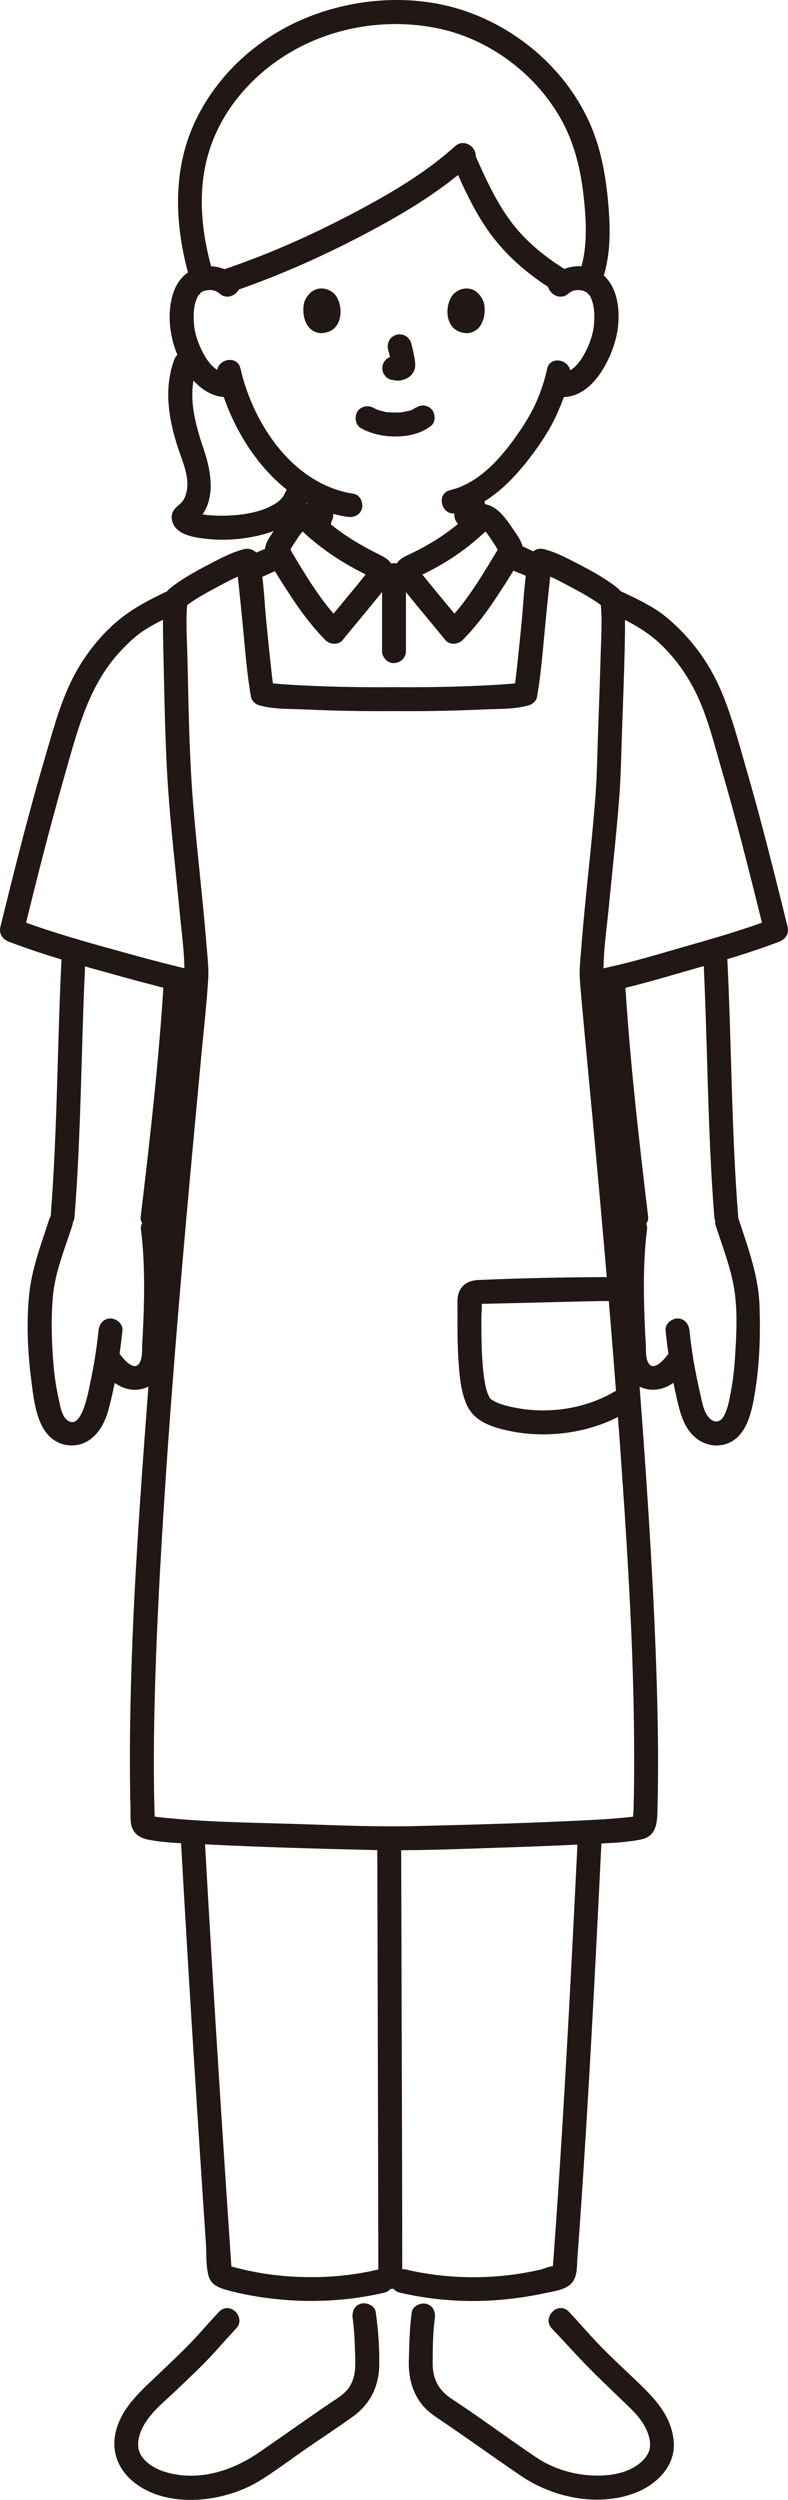
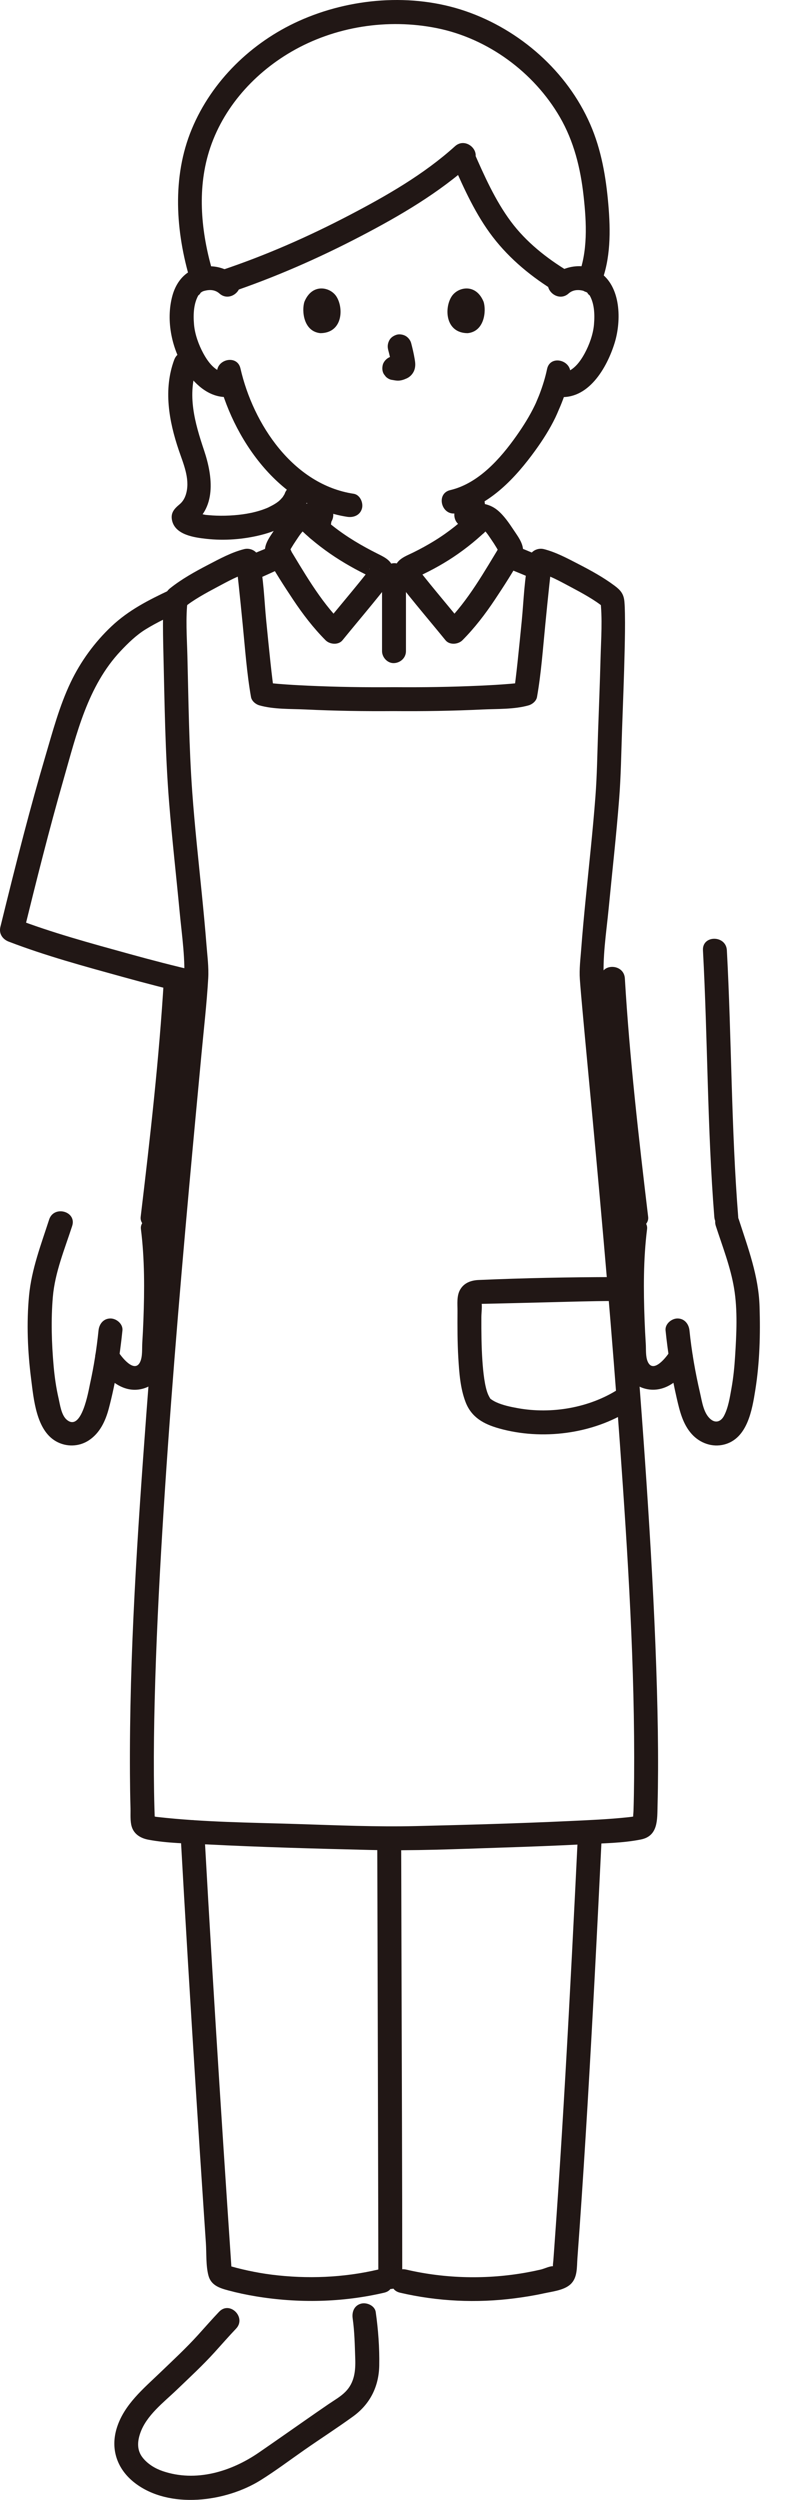
<svg xmlns="http://www.w3.org/2000/svg" id="b" width="131.787" height="417.856" viewBox="0 0 131.787 417.856">
  <defs>
    <style>.e{fill:none;}.f{fill:#211715;}</style>
  </defs>
  <g id="c">
    <g id="d">
      <path class="f" d="M100.503,163.538c.793,13.336,2.318,26.629,3.9,39.89.128,1.072.828,2,2,2,.982,0,2.129-.92,2-2-1.582-13.261-3.107-26.554-3.9-39.89-.152-2.558-4.153-2.576-4,0h0Z" />
      <path class="f" d="M117.563,158.838c.8,14.847.721,29.766,1.9,44.59.203,2.549,4.204,2.571,4,0-1.179-14.824-1.1-29.743-1.9-44.59-.138-2.56-4.139-2.577-4,0h0Z" />
      <path class="f" d="M119.715,204.916c1.112,3.435,2.452,6.827,3.05,10.403.619,3.696.405,7.698.171,11.424-.112,1.789-.29,3.573-.609,5.337-.271,1.498-.527,3.222-1.248,4.581-.468.882-1.307,1.283-2.172.606-1.244-.973-1.494-2.992-1.826-4.424-.803-3.462-1.409-6.929-1.772-10.464-.11-1.074-.84-2-2-2-.996,0-2.111.919-2,2,.391,3.811,1.002,7.565,1.862,11.299.492,2.135,1.009,4.35,2.517,6.023,1.373,1.523,3.44,2.269,5.447,1.743,3.872-1.014,4.655-5.775,5.19-9.132.734-4.603.852-9.28.706-13.932-.159-5.096-1.909-9.735-3.46-14.526-.79-2.439-4.653-1.396-3.857,1.063h0Z" />
      <path class="f" d="M104.222,205.411c-.795,6.332-.63,12.83-.221,19.185.192,2.98.454,6.698,3.991,7.546,3.305.792,6.058-1.709,7.587-4.372,1.284-2.236-2.171-4.253-3.454-2.019-.532.926-2.85,3.968-3.794,1.854-.384-.861-.271-2.084-.331-3.009-.083-1.298-.148-2.597-.197-3.896-.189-5.084-.217-10.233.418-15.289.135-1.074-1.016-2-2-2-1.193,0-1.865.923-2,2h0Z" />
-       <path class="f" d="M27.523,203.428c1.582-13.248,3.098-26.528,3.89-39.85.153-2.571-3.848-2.562-4,0-.792,13.322-2.308,26.602-3.89,39.85-.128,1.074,1.011,2,2,2,1.188,0,1.871-.923,2-2h0Z" />
-       <path class="f" d="M12.463,203.428c1.178-14.811,1.1-29.716,1.9-44.55.139-2.572-3.862-2.565-4,0-.8,14.834-.722,29.739-1.9,44.55-.204,2.566,3.797,2.553,4,0h0Z" />
+       <path class="f" d="M27.523,203.428c1.582-13.248,3.098-26.528,3.89-39.85.153-2.571-3.848-2.562-4,0-.792,13.322-2.308,26.602-3.89,39.85-.128,1.074,1.011,2,2,2,1.188,0,1.871-.923,2-2h0" />
      <path class="f" d="M8.215,203.853c-1.355,4.187-2.936,8.285-3.357,12.702-.436,4.577-.236,9.393.348,13.948.429,3.342.847,8.498,4.128,10.393,1.727.998,3.866.948,5.533-.152,1.857-1.226,2.786-3.256,3.337-5.344,1.126-4.267,1.824-8.635,2.274-13.021.11-1.076-.998-2-2-2-1.173,0-1.889.921-2,2-.309,3.012-.776,5.981-1.426,8.938-.251,1.142-1.388,8.06-3.868,6.007-.931-.77-1.144-2.538-1.394-3.627-.407-1.773-.662-3.572-.822-5.383-.334-3.797-.454-7.733-.13-11.535.35-4.097,1.978-7.987,3.233-11.863.795-2.455-3.066-3.506-3.857-1.063h0Z" />
      <path class="f" d="M23.564,205.411c.635,5.056.607,10.205.418,15.289-.046,1.237-.107,2.474-.185,3.709-.062.981.064,2.284-.343,3.196-.945,2.117-3.268-.939-3.794-1.854-1.282-2.232-4.739-.219-3.454,2.019,1.513,2.634,4.299,5.203,7.587,4.372,3.534-.894,3.797-4.531,3.991-7.546.409-6.355.573-12.853-.221-19.185-.134-1.072-.823-2-2-2-.976,0-2.135.921-2,2h0Z" />
      <path class="f" d="M35.693,45.872c-1.917-6.385-2.751-13.338-.939-19.858,2.059-7.408,7.377-13.53,13.957-17.358,7.286-4.238,16.143-5.613,24.404-3.939,8.494,1.721,16.167,7.363,20.508,14.842,2.362,4.069,3.463,8.559,3.977,13.2.494,4.459.757,9.356-.971,13.593-.408,1.001.443,2.198,1.397,2.46,1.145.315,2.051-.393,2.46-1.397,1.674-4.104,1.628-8.889,1.255-13.234-.395-4.591-1.172-9.155-3.025-13.399-3.864-8.85-11.749-15.79-20.841-18.917-8.954-3.08-19.34-2.216-27.902,1.649-7.911,3.571-14.549,10.006-17.897,18.054s-2.699,17.178-.24,25.369c.738,2.459,4.6,1.412,3.857-1.063h0Z" />
      <path class="f" d="M75.779,27.388c1.848,4.216,3.817,8.551,6.635,12.22,2.876,3.744,6.567,6.757,10.593,9.192,2.209,1.335,4.221-2.122,2.019-3.454-3.621-2.189-7.046-4.903-9.587-8.32-2.611-3.513-4.458-7.666-6.207-11.657-.434-.989-1.881-1.218-2.736-.718-1.021.597-1.153,1.743-.718,2.736h0Z" />
      <path class="f" d="M76.091,24.448c-5.223,4.721-11.509,8.309-17.721,11.551-6.841,3.571-13.94,6.693-21.26,9.144-2.429.813-1.387,4.678,1.063,3.857,7.641-2.559,15.075-5.82,22.216-9.548,6.523-3.404,13.048-7.222,18.531-12.177,1.914-1.73-.922-4.552-2.828-2.828h0Z" />
      <path class="f" d="M36.65,386.398c-1.2,1.262-2.347,2.577-3.516,3.868-2.012,2.222-4.221,4.265-6.381,6.34-2.791,2.68-5.928,5.273-7.173,9.075-1.194,3.642-.005,7.06,2.999,9.361,5.756,4.411,15.165,3.16,20.99-.472,2.506-1.563,4.888-3.357,7.309-5.047,2.708-1.89,5.501-3.684,8.174-5.621,2.853-2.068,4.312-5.015,4.374-8.516.053-2.959-.171-6.014-.589-8.938-.153-1.07-1.513-1.657-2.46-1.397-1.15.316-1.55,1.387-1.397,2.46.317,2.219.354,4.503.431,6.742.069,2.024-.127,3.981-1.614,5.502-.824.843-1.868,1.421-2.836,2.081-1.399.953-2.787,1.923-4.177,2.891-2.496,1.74-4.985,3.49-7.493,5.214-4.64,3.19-10.527,4.989-16.077,3.102-1.275-.433-2.503-1.179-3.349-2.245-.968-1.22-.907-2.633-.427-4.053,1.018-3.014,3.93-5.182,6.145-7.31,2.137-2.052,4.326-4.071,6.316-6.268,1.191-1.314,2.36-2.654,3.582-3.94,1.773-1.866-1.051-4.699-2.828-2.828h0Z" />
-       <path class="f" d="M68.864,386.488c-.368,2.61-.407,5.255-.49,7.887-.089,2.814.48,5.482,2.321,7.686.979,1.172,2.257,1.977,3.511,2.818,1.473.988,2.925,2.008,4.38,3.021,2.824,1.967,5.634,3.954,8.477,5.893,5.513,3.762,13.271,5.362,19.593,2.713,3.285-1.377,6.241-4.368,6.034-8.156-.215-3.942-2.606-6.842-5.307-9.478-2.764-2.696-5.678-5.277-8.29-8.123-1.325-1.444-2.605-2.932-3.955-4.352-1.777-1.87-4.602.962-2.828,2.828,2.628,2.765,5.117,5.596,7.864,8.252,1.347,1.303,2.706,2.594,4.05,3.9,1.187,1.153,2.443,2.27,3.316,3.691.697,1.135,1.28,2.523,1.163,3.885-.108,1.26-1.027,2.284-2.009,3.005-2.585,1.899-6.409,2.075-9.468,1.638-2.64-.377-5.247-1.316-7.467-2.799-4.773-3.187-9.359-6.655-14.166-9.792-2.248-1.467-3.246-3.347-3.232-6.008.013-2.451.02-5.024.361-7.448.15-1.068-.261-2.148-1.397-2.46-.937-.257-2.309.32-2.46,1.397h0Z" />
      <path class="f" d="M30.173,306.158c.798,14.359,1.663,28.714,2.576,43.066.443,6.963.898,13.926,1.361,20.888.106,1.598.213,3.195.321,4.793.116,1.727-.015,3.767.427,5.443.431,1.632,1.84,2.095,3.295,2.486,1.529.41,3.079.74,4.64.997,7.116,1.173,14.44,1.029,21.471-.614,2.506-.586,1.445-4.443-1.063-3.857-5.778,1.351-11.82,1.586-17.705.853-1.338-.167-2.669-.401-3.987-.684-.63-.135-1.257-.283-1.881-.444-.082-.021-1.232-.325-1.229-.336l.321.444c-.021-.317-.043-.634-.064-.951-.216-3.191-.43-6.382-.642-9.573-.878-13.219-1.722-26.441-2.518-39.665-.458-7.614-.9-15.229-1.323-22.846-.142-2.56-4.143-2.576-4,0h0Z" />
      <path class="f" d="M63.093,307.288c.058,21.833.122,43.667.168,65.5.005,2.627.012,5.253.012,7.88,0,2.574,4,2.578,4,0-.001-17.112-.076-34.224-.121-51.336-.019-7.348-.039-14.696-.059-22.044-.007-2.573-4.007-2.578-4,0h0Z" />
      <path class="f" d="M66.882,383.217c6.272,1.464,12.824,1.768,19.21.941,1.62-.21,3.231-.467,4.827-.818,1.412-.31,3.363-.509,4.465-1.499,1.228-1.103,1.074-2.881,1.186-4.391.121-1.646.24-3.292.356-4.938.977-13.89,1.776-27.793,2.51-41.697.433-8.201.841-16.404,1.239-24.607.125-2.573-3.875-2.567-4,0-.658,13.537-1.34,27.074-2.12,40.604-.371,6.437-.764,12.873-1.192,19.306-.212,3.182-.432,6.364-.662,9.545-.054.744-.108,1.488-.163,2.231-.021.28-.085.615-.066.888l-.033.443c.437-.429.475-.569.116-.419-.513-.092-1.543.411-2.067.534-.773.181-1.55.342-2.33.484-6.644,1.213-13.633,1.071-20.21-.465-2.504-.585-3.573,3.271-1.063,3.857h0Z" />
      <path class="f" d="M29.137,60.131c-1.833,4.955-.889,10.246.757,15.108.752,2.222,1.848,4.662,1.291,7.051-.184.789-.527,1.491-1.158,2.012-.911.754-1.536,1.461-1.247,2.717.55,2.395,3.718,2.825,5.727,3.047,3.02.334,6.193.096,9.138-.643,3.298-.828,6.604-2.518,7.838-5.882.888-2.42-2.977-3.464-3.857-1.063-.123.334.086-.122-.143.284-.034.06-.31.483-.206.342.088-.119-.282.312-.343.373-.138.139-.283.272-.435.397.248-.204-.218.155-.245.172-.176.115-.353.227-.535.332-.228.131-.875.455-.907.469-1.818.785-3.823,1.133-5.678,1.276-.975.075-1.954.099-2.931.065-.431-.015-.861-.04-1.29-.08-.681-.063-.359-.013-.911-.121-.355-.069-.709-.14-1.057-.242-.14-.041-.276-.091-.415-.134-.453-.139.405.166.004.003-.104-.042-.19-.115-.29-.163-.321-.155.303.316.111.078.26.324.458.821.33,1.205l-.919,1.195c4.525-2.796,3.817-8.308,2.369-12.63-1.552-4.636-2.907-9.328-1.139-14.106.894-2.418-2.97-3.461-3.857-1.063h0Z" />
      <path class="f" d="M42.633,96.965c1.715-.755,3.433-1.523,5.119-2.339l-.478.202c.2-.072.391-.159.579-.253.432-.216.794-.742.919-1.195.132-.479.072-1.116-.202-1.541-.618-.959-1.733-1.219-2.736-.718-.025.01-.048.024-.07.04l.478-.202c-.62.223-1.219.539-1.817.815-.513.236-1.025.472-1.538.707-.756.346-1.511.694-2.272,1.029-.428.189-.801.765-.919,1.195-.132.479-.072,1.116.202,1.541.275.427.685.803,1.195.919l.532.071c.361-.001.697-.092,1.009-.273h0Z" />
      <path class="f" d="M55.092,88.98c.217-.869.32-1.779.461-2.663.167-1.052.311-2.109.411-3.169.045-.482-.256-1.084-.586-1.414-.347-.347-.916-.608-1.414-.586-.517.023-1.054.193-1.414.586-.378.411-.533.859-.586,1.414-.047.498-.104.995-.17,1.491l.071-.532c-.088.65-.197,1.296-.306,1.943-.106.623-.17,1.253-.323,1.866-.127.511-.067,1.082.202,1.541.243.415.718.811,1.195.919,1.036.236,2.189-.311,2.46-1.397h0Z" />
-       <path class="f" d="M91.115,93.069l-.019-.007.478.202c-1.803-.781-3.564-1.676-5.341-2.513-.496-.233-.995-.352-1.541-.202-.464.128-.967.486-1.195.919-.245.464-.368,1.026-.202,1.541.152.47.454.976.919,1.195,1.061.499,2.12,1,3.181,1.499.877.413,1.752.872,2.657,1.223.455.176,1.136.035,1.541-.202.415-.243.811-.718.919-1.195.117-.512.091-1.087-.202-1.541-.298-.462-.684-.721-1.195-.919h0Z" />
      <path class="f" d="M81.593,87.598c-.149-1.118-.349-2.227-.501-3.344l.071.532c-.08-.598-.147-1.197-.2-1.798-.048-.54-.191-1.019-.586-1.414-.347-.347-.916-.608-1.414-.586-.517.023-1.054.193-1.414.586-.34.371-.632.892-.586,1.414.152,1.699.46,3.372.691,5.06l-.071-.532.011.082c-.01.275.047.532.172.771.081.248.219.463.414.644.347.347.916.608,1.414.586.517-.023,1.054-.193,1.414-.586.331-.361.654-.904.586-1.414h0Z" />
      <path class="f" d="M91.491,61.686c-.3,1.437-.744,2.847-1.266,4.219-.192.506-.324.765-.564,1.363-.202.502.145-.292-.028.067-.061.127-.118.257-.179.384-.863,1.803-1.94,3.514-3.091,5.144-2.681,3.799-6.35,7.949-11.062,9.056-2.505.589-1.444,4.446,1.063,3.857,5.599-1.316,9.907-5.99,13.151-10.472,1.256-1.735,2.425-3.566,3.359-5.498.202-.418.383-.844.562-1.272.214-.513-.165.356.072-.165.153-.337.291-.682.428-1.025.59-1.488,1.085-3.026,1.412-4.594.524-2.512-3.331-3.586-3.857-1.063h0Z" />
      <path class="f" d="M36.359,62.651c2.402,10.534,10.334,22.02,21.718,23.737,1.067.161,2.15-.268,2.46-1.397.26-.945-.322-2.298-1.397-2.46-10.092-1.522-16.801-11.631-18.924-20.943-.572-2.509-4.43-1.447-3.857,1.063h0Z" />
      <path class="f" d="M39.52,46.228c-2.024-1.806-4.871-2.227-7.344-1.094-1.766.809-2.851,2.48-3.349,4.308-1.137,4.179-.075,9.066,2.321,12.631,1.644,2.446,4.242,4.652,7.389,4.244,1.071-.139,2-.82,2-2,0-.973-.921-2.14-2-2-2.177.282-3.594-1.52-4.538-3.262-.759-1.399-1.408-3.153-1.551-4.819-.155-1.803-.042-3.645.825-5.039-.326.524.512-.436.202-.21.399-.292.498-.326.918-.42.818-.182,1.647-.092,2.299.489,1.915,1.709,4.754-1.11,2.828-2.828h0Z" />
-       <path class="f" d="M60.44,71.616c1.792.946,3.72,1.355,5.748,1.342,2.136-.014,4.214-.468,5.916-1.794.829-.646.729-2.159,0-2.828-.88-.807-1.944-.689-2.828,0,.692-.539-.015-.018-.234.096-.169.089-.618.229.016.013-.156.053-.308.118-.465.169-.422.136-.888.157-1.302.297.212-.072.331-.04.031-.01-.128.013-.256.023-.384.032-.308.02-.617.028-.925.026-.276-.002-.553-.011-.828-.03-.127-.009-.253-.019-.379-.031-.072-.007-.144-.015-.216-.024-.157-.019-.095-.011.188.025-.015.053-1.105-.237-1.216-.27-.17-.051-.336-.112-.504-.17-.446-.153.425.203.021.012-.209-.098-.414-.201-.618-.308-.925-.488-2.217-.265-2.736.718-.488.924-.27,2.215.718,2.736h0Z" />
      <path class="f" d="M64.905,58.421c.238.907.466,1.827.602,2.755l-.071-.532c.016.127.023.253.01.38l.071-.532c-.009.059-.022.115-.042.171l.202-.478c-.018.04-.036.074-.06.11l.313-.405c-.028.034-.055.061-.09.089l.405-.313c-.07.045-.143.081-.218.115l.478-.202c-.12.05-.239.087-.368.107l.532-.071c-.116.014-.229.013-.345,0l.532.071c-.13-.018-.258-.05-.388-.067-.266-.083-.532-.095-.798-.036-.266.012-.514.091-.744.237-.415.243-.811.718-.919,1.195-.117.512-.091,1.087.202,1.541l.313.405c.25.248.544.419.883.514.348.047.687.134,1.041.15.572.025,1.093-.155,1.601-.39.639-.297,1.144-.905,1.314-1.592.145-.589.087-1.059-.013-1.649-.15-.888-.355-1.767-.583-2.638-.127-.483-.49-.944-.919-1.195s-1.061-.357-1.541-.202c-.484.157-.951.457-1.195.919-.253.48-.342,1.007-.202,1.541h0Z" />
      <path class="f" d="M50.902,50.461c-.46,1.495-.16,4.935,2.673,5.228,3.744-.022,3.943-4.181,2.683-6.137-1.032-1.601-4.066-2.267-5.356.909Z" />
      <path class="f" d="M80.885,50.462c.46,1.495.16,4.935-2.672,5.228-3.744-.023-3.944-4.181-2.683-6.137,1.032-1.601,4.066-2.267,5.356.909Z" />
      <path class="f" d="M95.095,49.057c.616-.549,1.403-.659,2.172-.516.498.093.62.137,1.045.447-.303-.221.52.72.202.21.87,1.396.98,3.231.825,5.039-.143,1.662-.796,3.426-1.551,4.819-.944,1.741-2.36,3.544-4.538,3.262-1.073-.139-2,1.019-2,2,0,1.196.924,1.86,2,2,5.117.664,8.263-4.857,9.542-8.994,1.149-3.716,1.09-9.467-2.542-11.843-2.475-1.619-5.836-1.168-7.983.749-1.925,1.717.912,4.538,2.828,2.828h0Z" />
-       <path class="f" d="M99.875,166.197l3.16-.72c.851-.194,1.468-1.079,1.468-1.929v-.01l-1.468,1.929c4.18-.909,8.315-2.176,12.426-3.349,4.991-1.424,10.015-2.859,14.864-4.721,1.031-.396,1.676-1.323,1.397-2.46-2.205-8.97-4.447-17.935-7.02-26.808-1.228-4.235-2.362-8.582-4.093-12.643-1.542-3.616-3.701-6.937-6.431-9.771-1.353-1.404-2.853-2.779-4.499-3.832-1.973-1.263-4.14-2.245-6.255-3.241-2.316-1.09-4.349,2.357-2.019,3.454,3.332,1.568,6.491,3.09,9.162,5.665,2.627,2.533,4.686,5.529,6.196,8.848,1.725,3.79,2.739,7.977,3.903,11.966,1.186,4.063,2.302,8.147,3.374,12.241,1.322,5.049,2.579,10.115,3.825,15.184l1.397-2.46c-4.849,1.862-9.873,3.297-14.864,4.721-4.112,1.173-8.246,2.44-12.426,3.349-.851.185-1.468,1.086-1.468,1.929v.01l1.468-1.929-3.16.72c-2.509.572-1.447,4.429,1.063,3.857h0Z" />
      <path class="f" d="M90.725,93.099c-1.732-.728-3.469-1.443-5.21-2.15-.448-.182-1.143-.031-1.541.202-.415.243-.811.718-.919,1.195-.117.512-.091,1.087.202,1.541l.313.405c.25.248.544.419.883.514,1.741.707,3.478,1.422,5.21,2.15.443.186,1.148.028,1.541-.202.415-.243.811-.718.919-1.195.117-.512.091-1.087-.202-1.541l-.313-.405c-.25-.248-.544-.419-.883-.514h0Z" />
      <path class="f" d="M63.893,96.134c0,4.235,0,8.47,0,12.705,0,1.046.92,2.048,2,2s2-.879,2-2c0-4.235,0-8.47,0-12.705,0-1.046-.92-2.048-2-2s-2,.879-2,2h0Z" />
      <path class="f" d="M79.166,85.221c-1.966,1.974-4.118,3.699-6.49,5.161-1.151.71-2.338,1.36-3.55,1.958-1.317.65-3.042,1.192-3.097,2.958-.033,1.049.492,1.884,1.1,2.678.786,1.026,1.599,2.03,2.418,3.029,1.646,2.011,3.321,3.999,4.961,6.014.682.838,2.127.705,2.828,0,2.047-2.057,3.819-4.372,5.426-6.785,1.542-2.315,3.083-4.705,4.422-7.144.871-1.586-.407-3.189-1.283-4.507-.766-1.154-1.622-2.416-2.695-3.303-1.564-1.294-3.395-1.244-5.295-1.244-2.574,0-2.578,4,0,4,.739,0,1.81-.199,2.485.141.729.367,1.301,1.34,1.758,1.995.618.886,1.164,1.815,1.667,2.77v-2.019c-2.83,4.616-5.464,9.399-9.313,13.268h2.828c-1.403-1.725-2.833-3.428-4.246-5.145-.75-.911-1.5-1.824-2.234-2.748-.13-.164-.261-.327-.389-.493.16.207-.156-.206-.159-.21-.072-.098-.273-.5-.28-.299l-.273,1.009c-.359.294-.387.356-.086.184l.297-.136c.296-.138.591-.276.885-.418.585-.284,1.164-.579,1.736-.887,1.095-.59,2.165-1.227,3.202-1.915,2.232-1.482,4.314-3.188,6.204-5.086,1.819-1.826-1.009-4.656-2.828-2.828h0Z" />
      <path class="f" d="M49.686,87.945c1.933,1.939,4.078,3.664,6.366,5.167,1.061.697,2.153,1.344,3.267,1.951.578.315,1.162.619,1.751.914.245.123.492.241.738.364.107.052.214.104.321.157.301.189.269.125-.098-.191l-.273-1.009c-.014-.32.156-.28-.027-.098-.069.069-.153.237-.211.322-.082.12-.171.236-.258.352-.243.327.168-.208-.162.211-.719.914-1.458,1.812-2.196,2.71-1.481,1.801-2.981,3.587-4.453,5.396h2.828c-3.849-3.869-6.483-8.652-9.313-13.268v2.019c.467-.888.972-1.754,1.537-2.583.475-.696,1.042-1.657,1.776-2.098.69-.415,1.756-.225,2.53-.225,2.574,0,2.578-4,0-4-1.927,0-3.749.007-5.32,1.329-1.045.879-1.88,2.125-2.63,3.258-.868,1.31-2.12,2.894-1.257,4.467,1.339,2.439,2.88,4.829,4.422,7.144,1.607,2.413,3.379,4.728,5.426,6.785.705.708,2.145.84,2.828,0,1.64-2.016,3.314-4.004,4.961-6.014.803-.981,1.607-1.963,2.372-2.975.563-.745,1.152-1.615,1.152-2.588.001-1.659-1.412-2.285-2.675-2.919-1.277-.641-2.534-1.324-3.755-2.067-2.487-1.513-4.764-3.278-6.819-5.34-1.82-1.826-4.649,1.002-2.828,2.828h0Z" />
      <path class="f" d="M91.243,92.991c-.191-.091-.379-.189-.57-.28-.23-.146-.477-.225-.744-.237-.266-.06-.532-.048-.798.036-.26.062-.487.181-.68.358-.218.141-.389.328-.515.561l-.202.478c-.095.354-.095.709,0,1.063l.202.478c.178.301.417.54.718.718.191.091.379.189.57.28.23.146.477.225.744.237.266.06.532.048.798-.036.26-.062.487-.181.68-.358.218-.141.389-.328.515-.561l.202-.478c.095-.354.095-.709,0-1.063l-.202-.478c-.178-.301-.417-.54-.718-.718h0Z" />
      <path class="f" d="M32.975,162.339c-3.837-.874-7.634-1.867-11.428-2.915-6.383-1.763-12.833-3.511-19.022-5.885l1.397,2.46c2.12-8.624,4.273-17.242,6.723-25.779,2.168-7.553,3.998-15.524,9.539-21.412,1.251-1.33,2.619-2.658,4.18-3.621,1.917-1.182,3.984-2.136,6.019-3.093,2.327-1.095.299-4.545-2.019-3.454-3.537,1.665-6.836,3.337-9.704,6.035-2.83,2.664-5.173,5.878-6.845,9.385-1.882,3.948-3.015,8.237-4.249,12.419-1.257,4.263-2.436,8.549-3.566,12.848-1.363,5.189-2.655,10.397-3.936,15.607-.277,1.127.362,2.063,1.397,2.46,6.189,2.374,12.639,4.121,19.022,5.885,3.794,1.048,7.591,2.041,11.428,2.915,2.506.571,3.576-3.285,1.063-3.857h0Z" />
      <path class="f" d="M45.834,91.121l-.04.02c-.618.309-.991,1.058-.991,1.727v.01l2-2c-.529,0-1.069.221-1.444.596l.883-.514c-.213.071-.412.174-.618.262l.478-.202c-1.683.686-3.363,1.38-5.04,2.08-.503.21-.908.429-1.195.919-.251.429-.357,1.061-.202,1.541.157.484.457.951.919,1.195.441.233,1.058.403,1.541.202.954-.398,1.91-.795,2.866-1.189.419-.173.839-.345,1.258-.517.498-.204,1.023-.385,1.503-.626l-.478.202c.379-.126.637-.249.923-.534l-1.414.586h.02c1.081,0,2-.916,2-2v-.01l-.991,1.727.04-.02c.432-.216.794-.742.919-1.195.132-.479.072-1.116-.202-1.541-.618-.959-1.733-1.219-2.736-.718h0Z" />
      <path class="f" d="M65.893,114.861c-4.807.04-9.617-.033-14.42-.253-1.635-.075-3.27-.164-4.902-.3-.54-.045-1.079-.096-1.617-.159-.307-.036.353.058.092.013-.063-.011-.176-.049-.239-.038-.1.018-.275-.054-.373-.082l1.397,1.397c-.052-.298-.098-.596-.143-.895-.016-.106-.076-.542-.03-.199-.027-.203-.053-.407-.078-.61-.12-.959-.228-1.919-.332-2.88-.255-2.352-.485-4.706-.719-7.06-.345-3.485-.416-7.199-1.228-10.616-.254-1.069-1.44-1.652-2.46-1.397-2.102.526-4.136,1.635-6.046,2.63-2.201,1.147-4.412,2.371-6.358,3.923-1.346,1.073-1.152,3.017-1.173,4.601-.028,2.1.015,4.202.065,6.301.198,8.289.291,16.661.956,24.927.494,6.134,1.189,12.25,1.77,18.375.371,3.907,1.005,7.967.698,11.893-.406,5.19-.931,10.372-1.418,15.555-1.76,18.746-3.46,37.499-4.855,56.276-1.487,20.006-2.858,40.1-2.749,60.172.011,1.936.039,3.871.094,5.806.028.978-.084,2.151.206,3.09.397,1.288,1.526,1.933,2.77,2.17,3.173.603,6.532.622,9.746.786,9.069.464,18.15.708,27.228.928,7.284.177,14.577-.146,21.858-.383,4.708-.153,9.416-.324,14.121-.571,3.105-.163,6.367-.178,9.427-.792,2.921-.587,2.729-3.337,2.79-5.69.051-1.949.076-3.9.084-5.85.017-4.46-.058-8.92-.183-13.378-.289-10.304-.84-20.601-1.499-30.888-1.292-20.174-3.02-40.319-4.877-60.448-.64-6.935-1.305-13.868-1.941-20.804-.188-2.051-.379-4.102-.537-6.156-.316-4.101.39-8.382.783-12.462.588-6.106,1.28-12.204,1.753-18.32.294-3.792.342-7.579.476-11.376.158-4.475.339-8.949.438-13.426.046-2.045.085-4.092.046-6.138-.012-.653-.028-1.308-.084-1.959-.113-1.308-.644-1.928-1.659-2.684-1.885-1.406-3.98-2.551-6.066-3.626-1.824-.94-3.759-1.982-5.761-2.483-1.02-.255-2.205.324-2.46,1.397-.812,3.417-.883,7.132-1.228,10.616-.229,2.31-.455,4.62-.704,6.927-.105.969-.213,1.938-.333,2.905-.094.754-.102.888-.264,1.811l1.397-1.397c-.192.055-.948.162-.439.098-.525.066-1.052.114-1.578.159-1.671.142-3.347.233-5.022.31-4.803.22-9.612.293-14.42.253-2.575-.021-2.577,3.979,0,4,4.928.041,9.859-.035,14.782-.27,2.478-.118,5.331,0,7.74-.692.623-.179,1.279-.724,1.397-1.397.702-3.995.986-8.082,1.386-12.115.218-2.197.431-4.395.669-6.591.089-.821.181-1.642.286-2.462.026-.202-.057.366.013-.093.02-.131.038-.262.06-.393.034-.203.068-.406.116-.607l-2.46,1.397c1.931.483,3.74,1.51,5.518,2.452,1.858.985,4.197,2.255,5.569,3.443l-.586-1.414c.409,3.269.137,6.696.052,9.977-.108,4.141-.275,8.281-.419,12.421-.123,3.542-.167,7.075-.435,10.613-.435,5.728-1.07,11.439-1.633,17.155-.273,2.773-.536,5.547-.744,8.325-.126,1.675-.349,3.394-.229,5.073.118,1.647.268,3.291.417,4.935.543,6.021,1.123,12.038,1.684,18.058,1.701,18.263,3.309,36.535,4.611,54.831,1.317,18.516,2.511,37.11,2.362,55.682-.015,1.838-.046,3.675-.103,5.512-.011.365-.081.77-.038,1.132l-.008.223c-.059.499.102.334.481-.495-.031-.024-.219.054-.262.05-.158-.016-.372.058-.529.082.689-.103-.289.029-.464.048-3.33.357-6.689.496-10.033.651-8.496.394-17,.629-25.502.833-6.647.16-13.303-.137-19.948-.345-7.713-.242-15.524-.3-23.2-1.162-.136-.015-.272-.033-.408-.048-.459-.051.473.077.047.007-.124-.02-.383-.105-.506-.082l-.087-.017c-.355-.091-.219.142.407.701.046-.035-.022-.599-.025-.67-.016-.456-.03-.911-.043-1.367-.053-1.851-.081-3.702-.093-5.554-.026-4.137.031-8.274.134-12.409.236-9.469.708-18.932,1.281-28.386,1.166-19.245,2.764-38.464,4.5-57.665.668-7.387,1.363-14.772,2.056-22.157.391-4.172.874-8.352,1.117-12.537.108-1.852-.147-3.758-.292-5.606-.22-2.804-.489-5.603-.767-8.402-.565-5.687-1.195-11.371-1.608-17.072-.547-7.561-.626-15.211-.815-22.788-.078-3.14-.329-6.417.063-9.546l-.586,1.414c1.377-1.193,3.708-2.457,5.569-3.443,1.778-.943,3.589-1.97,5.518-2.452l-2.46-1.397c.043.181.075.364.106.547.026.148.137.958.072.461.106.808.196,1.618.284,2.428.243,2.235.46,4.472.682,6.709.4,4.033.684,8.12,1.386,12.115.118.673.774,1.218,1.397,1.397,2.409.691,5.262.574,7.74.692,4.923.235,9.854.31,14.782.27,2.573-.021,2.579-4.021,0-4Z" />
      <path class="e" d="M93.393,127.524c-1.592,0-15.55-.022-20.666-.022-.009,4.503-.018,7.588-.027,12.091,2.977,0,16.698-.045,20.693-.045v-12.024Z" />
      <path class="f" d="M102.72,213.458c-7.548.017-15.143.161-22.685.49-1.241.054-2.419.464-3.079,1.61-.608,1.055-.435,2.409-.442,3.582-.015,2.612-.02,5.227.136,7.835.146,2.447.324,5.066,1.211,7.376.981,2.553,3.014,3.675,5.57,4.398,7.167,2.027,15.648.976,21.975-3.068,2.163-1.382.159-4.846-2.019-3.454-4.857,3.104-11.164,4.165-16.787,3.146-1.216-.22-2.503-.486-3.632-1.003-.379-.173-.805-.446-.941-.57-.348-.317.169.322-.087-.121-.094-.162-.186-.324-.265-.495-.62-1.335-.874-3.927-.998-5.741-.164-2.419-.18-4.845-.171-7.268.003-.821.164-1.797.011-2.6v-.194c.04-.52-.206-.33-.739.571.029.021.117-.012.151-.002.135.041.373-.007.51-.009,3.54-.069,7.08-.167,10.62-.251,3.884-.092,7.772-.223,11.657-.231,2.574-.006,2.578-4.006,0-4h0Z" />
    </g>
  </g>
</svg>